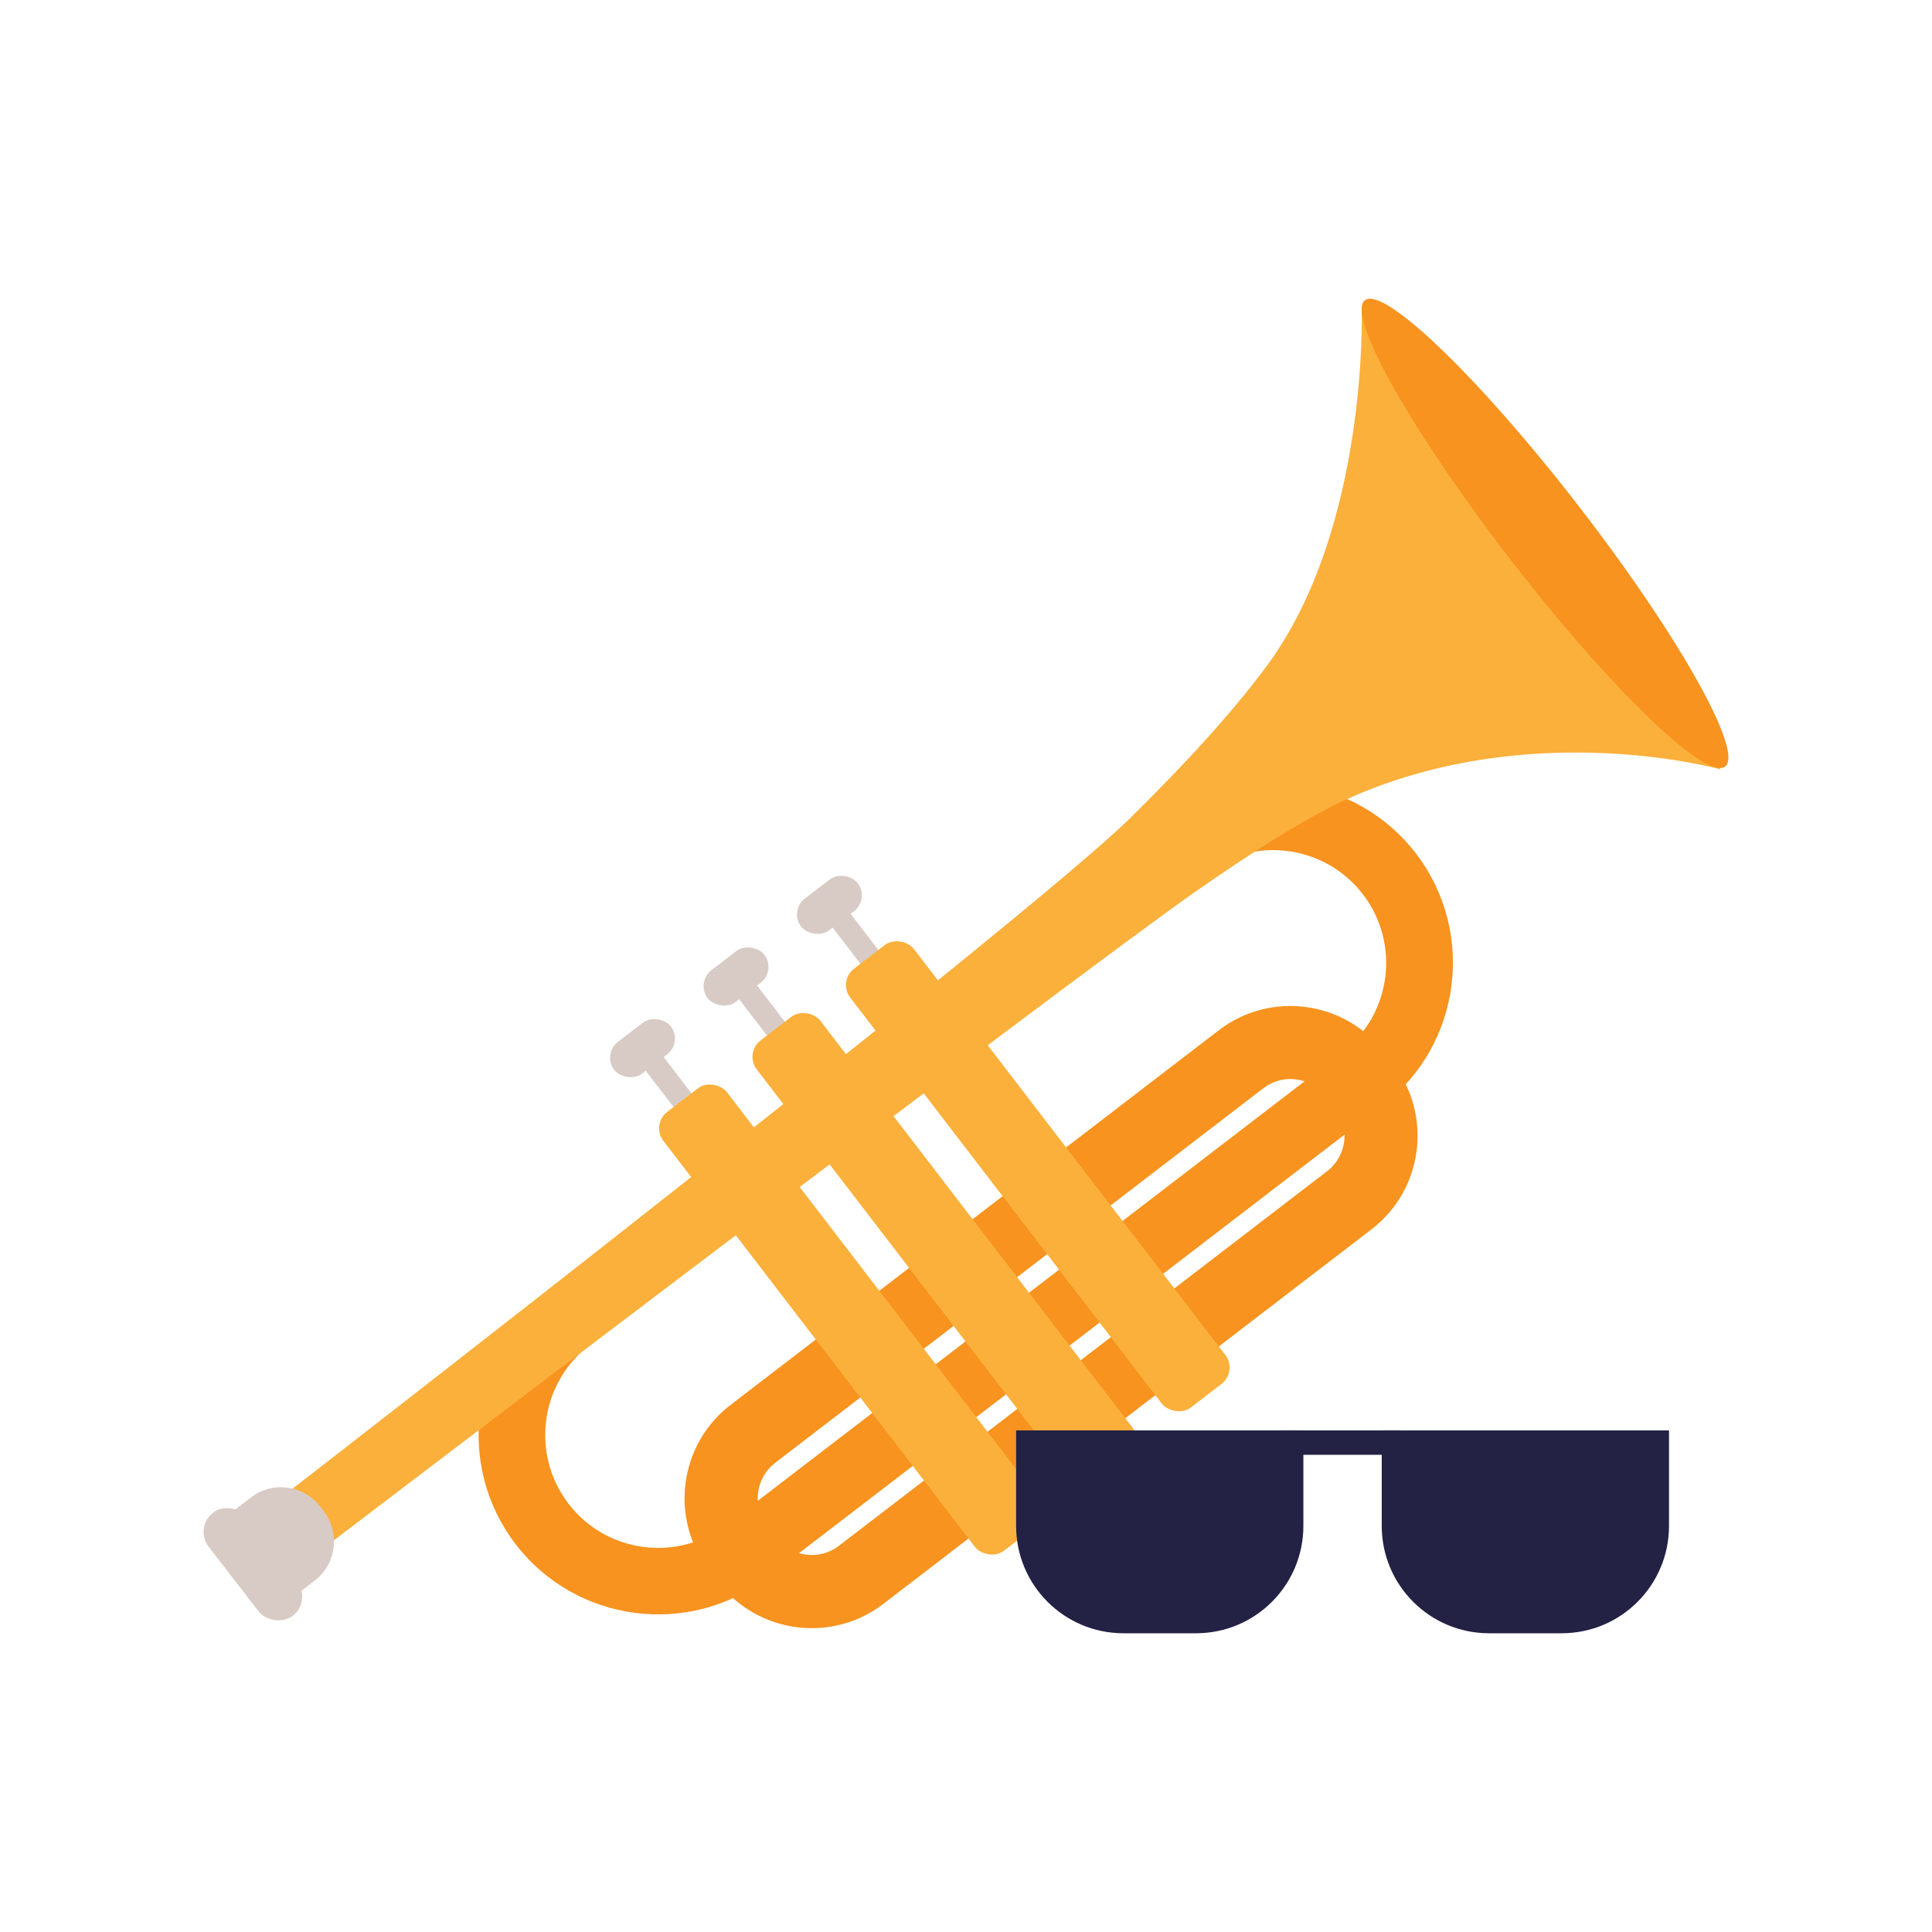
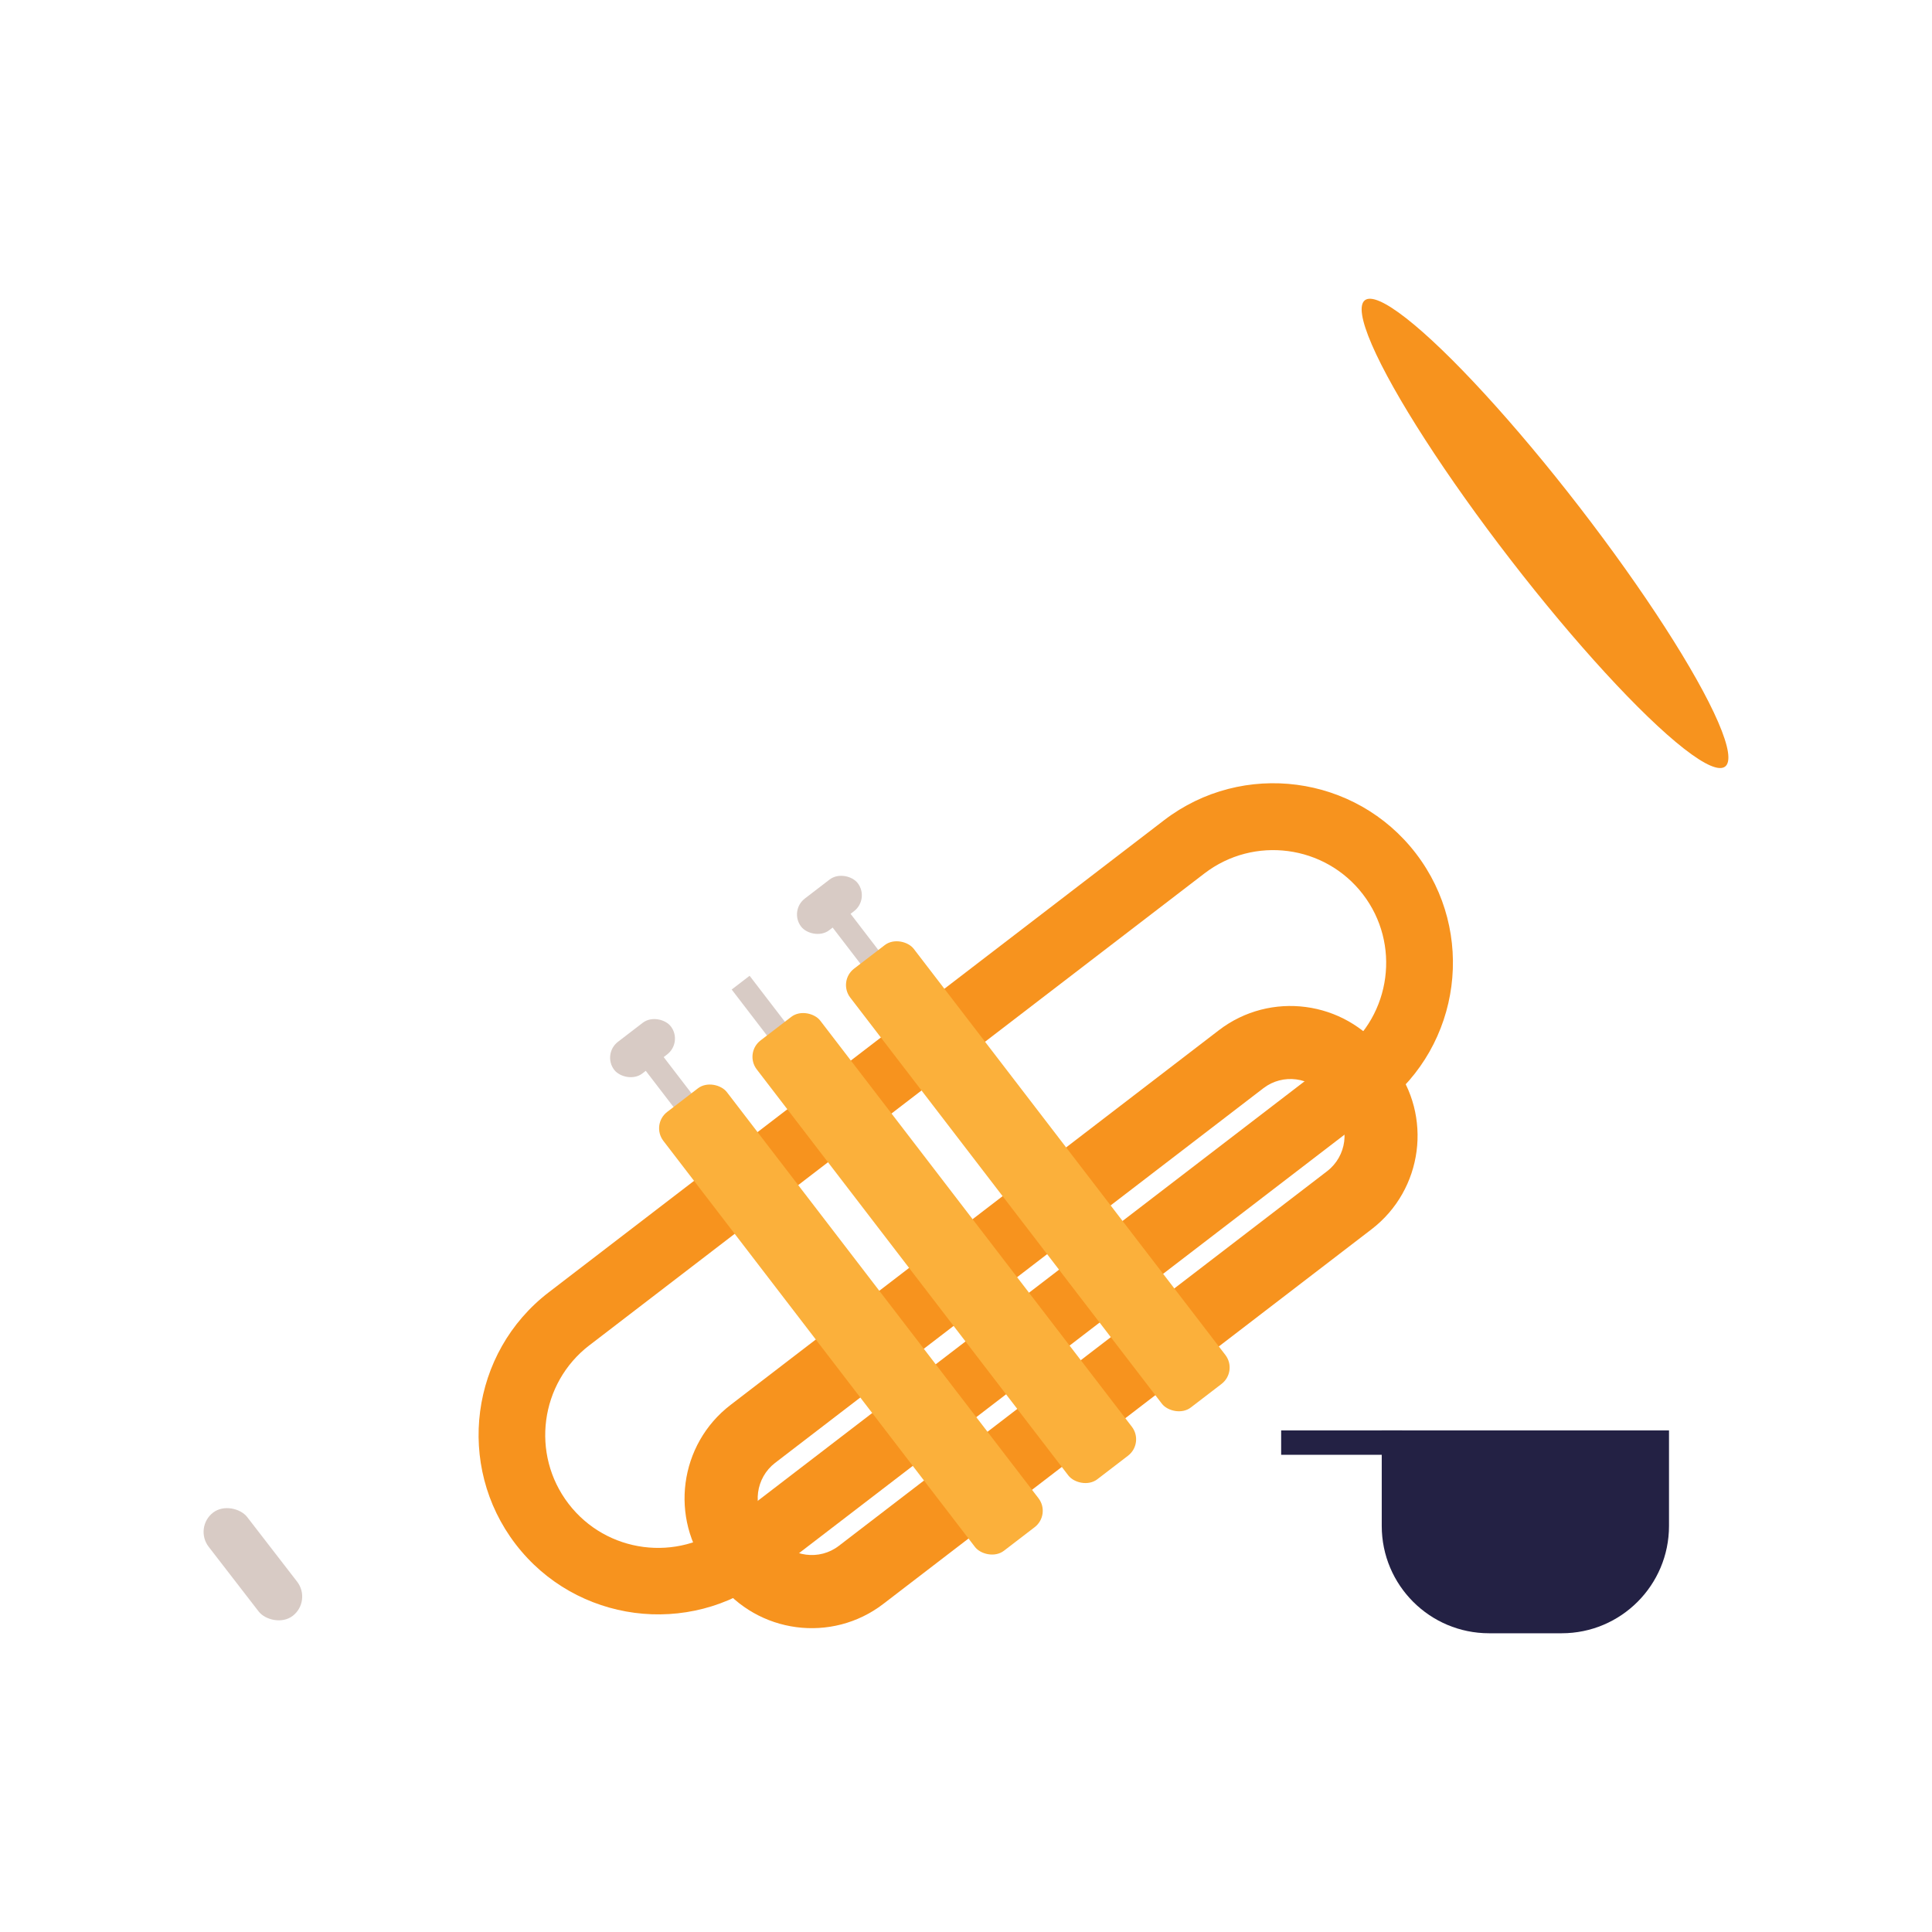
<svg xmlns="http://www.w3.org/2000/svg" id="Layer_1" data-name="Layer 1" width="160" height="160" viewBox="0 0 160 160">
  <defs>
    <style>
      .cls-1 {
        fill: #d8cbc5;
      }

      .cls-2 {
        fill: #232144;
      }

      .cls-3 {
        fill: #f7931e;
      }

      .cls-4 {
        fill: #fbb03b;
      }
    </style>
  </defs>
  <g>
    <path class="cls-3" d="M114.51,91.54l-50.95,39.09c-6.51,4.99-15.87,3.76-20.86-2.75-4.99-6.51-3.76-15.87,2.75-20.86l50.95-39.09c6.51-4.99,15.87-3.76,20.86,2.75s3.76,15.87-2.75,20.86ZM48.81,111.41c-4.09,3.14-4.87,9.02-1.73,13.12s9.02,4.87,13.11,1.73l50.95-39.09c4.09-3.14,4.87-9.02,1.73-13.11-3.14-4.09-9.02-4.87-13.12-1.73l-50.95,39.09Z" />
-     <path class="cls-3" d="M113.59,101.8l-40.44,31.03c-4.26,3.27-10.39,2.46-13.66-1.8l-.79-1.02c-3.27-4.26-2.46-10.39,1.8-13.66l40.44-31.03c4.26-3.27,10.39-2.46,13.66,1.8l.79,1.02c3.27,4.26,2.46,10.39-1.8,13.66ZM64.19,121.15c-1.61,1.24-1.92,3.56-.68,5.17l.79,1.02c1.24,1.61,3.56,1.92,5.17.68l40.44-31.03c1.61-1.24,1.92-3.56.68-5.17l-.79-1.02c-1.24-1.61-3.56-1.92-5.17-.68l-40.44,31.03Z" />
-     <path class="cls-4" d="M142.5,63.72s-15.36-4.33-30.48,2.25c-3.54,1.54-8.38,4.62-13.23,8.02-9.64,6.75-71.27,53.67-71.27,53.67l-3.35-4.33s60.77-47.04,69.49-55.64c4.28-4.22,8.44-8.7,11.35-12.68,8.32-11.4,7.76-29.3,7.76-29.3l29.73,38.01Z" />
+     <path class="cls-3" d="M113.59,101.8l-40.44,31.03c-4.26,3.27-10.39,2.46-13.66-1.8l-.79-1.02c-3.27-4.26-2.46-10.39,1.8-13.66l40.44-31.03c4.26-3.27,10.39-2.46,13.66,1.8l.79,1.02c3.27,4.26,2.46,10.39-1.8,13.66M64.19,121.15c-1.61,1.24-1.92,3.56-.68,5.17l.79,1.02c1.24,1.61,3.56,1.92,5.17.68l40.44-31.03c1.61-1.24,1.92-3.56.68-5.17l-.79-1.02c-1.24-1.61-3.56-1.92-5.17-.68l-40.44,31.03Z" />
    <rect class="cls-1" x="50.26" y="85.15" width="5.91" height="3.31" rx="1.66" ry="1.66" transform="translate(-41.85 50.33) rotate(-37.5)" />
    <rect class="cls-1" x="54.74" y="86.62" width="1.87" height="6.77" transform="translate(-43.29 52.49) rotate(-37.5)" />
    <rect class="cls-4" x="67.16" y="86.38" width="6.63" height="45.81" rx="1.71" ry="1.71" transform="translate(-51.97 65.48) rotate(-37.5)" />
    <g>
-       <rect class="cls-1" x="58" y="79.21" width="5.91" height="3.31" rx="1.66" ry="1.66" transform="translate(-36.63 53.82) rotate(-37.5)" />
      <rect class="cls-1" x="62.47" y="80.68" width="1.87" height="6.77" transform="translate(-38.08 55.97) rotate(-37.5)" />
      <rect class="cls-4" x="74.89" y="80.45" width="6.63" height="45.81" rx="1.71" ry="1.71" transform="translate(-46.76 68.97) rotate(-37.5)" />
    </g>
    <g>
      <rect class="cls-1" x="65.73" y="73.28" width="5.91" height="3.31" rx="1.66" ry="1.66" transform="translate(-31.42 57.3) rotate(-37.5)" />
      <rect class="cls-1" x="70.21" y="74.75" width="1.87" height="6.77" transform="translate(-32.86 59.46) rotate(-37.5)" />
      <rect class="cls-4" x="82.63" y="74.51" width="6.63" height="45.81" rx="1.71" ry="1.71" transform="translate(-41.54 72.45) rotate(-37.5)" />
    </g>
-     <path class="cls-1" d="M20.15,122.84h3.17c2.26,0,4.09,1.83,4.09,4.09v.5c0,2.26-1.83,4.09-4.09,4.09h-3.17v-8.68h0Z" transform="translate(-72.79 41.07) rotate(-37.69)" />
    <rect class="cls-1" x="18.93" y="124.14" width="4.03" height="10.8" rx="2.02" ry="2.02" transform="translate(-74.83 39.84) rotate(-37.69)" />
    <ellipse class="cls-3" cx="127.95" cy="44.18" rx="3.59" ry="24.4" transform="translate(-.31 87.44) rotate(-37.69)" />
  </g>
  <g>
-     <path class="cls-2" d="M84.16,118.46h23.78v7.91c0,4.9-3.97,8.89-8.89,8.89h-6.01c-4.9,0-8.89-3.97-8.89-8.89v-7.91h.02Z" />
    <path class="cls-2" d="M114.44,118.46h23.78v7.91c0,4.9-3.97,8.89-8.89,8.89h-6.01c-4.9,0-8.89-3.97-8.89-8.89v-7.91h.02Z" />
    <rect class="cls-2" x="106.1" y="118.46" width="10.02" height="2.02" />
  </g>
</svg>